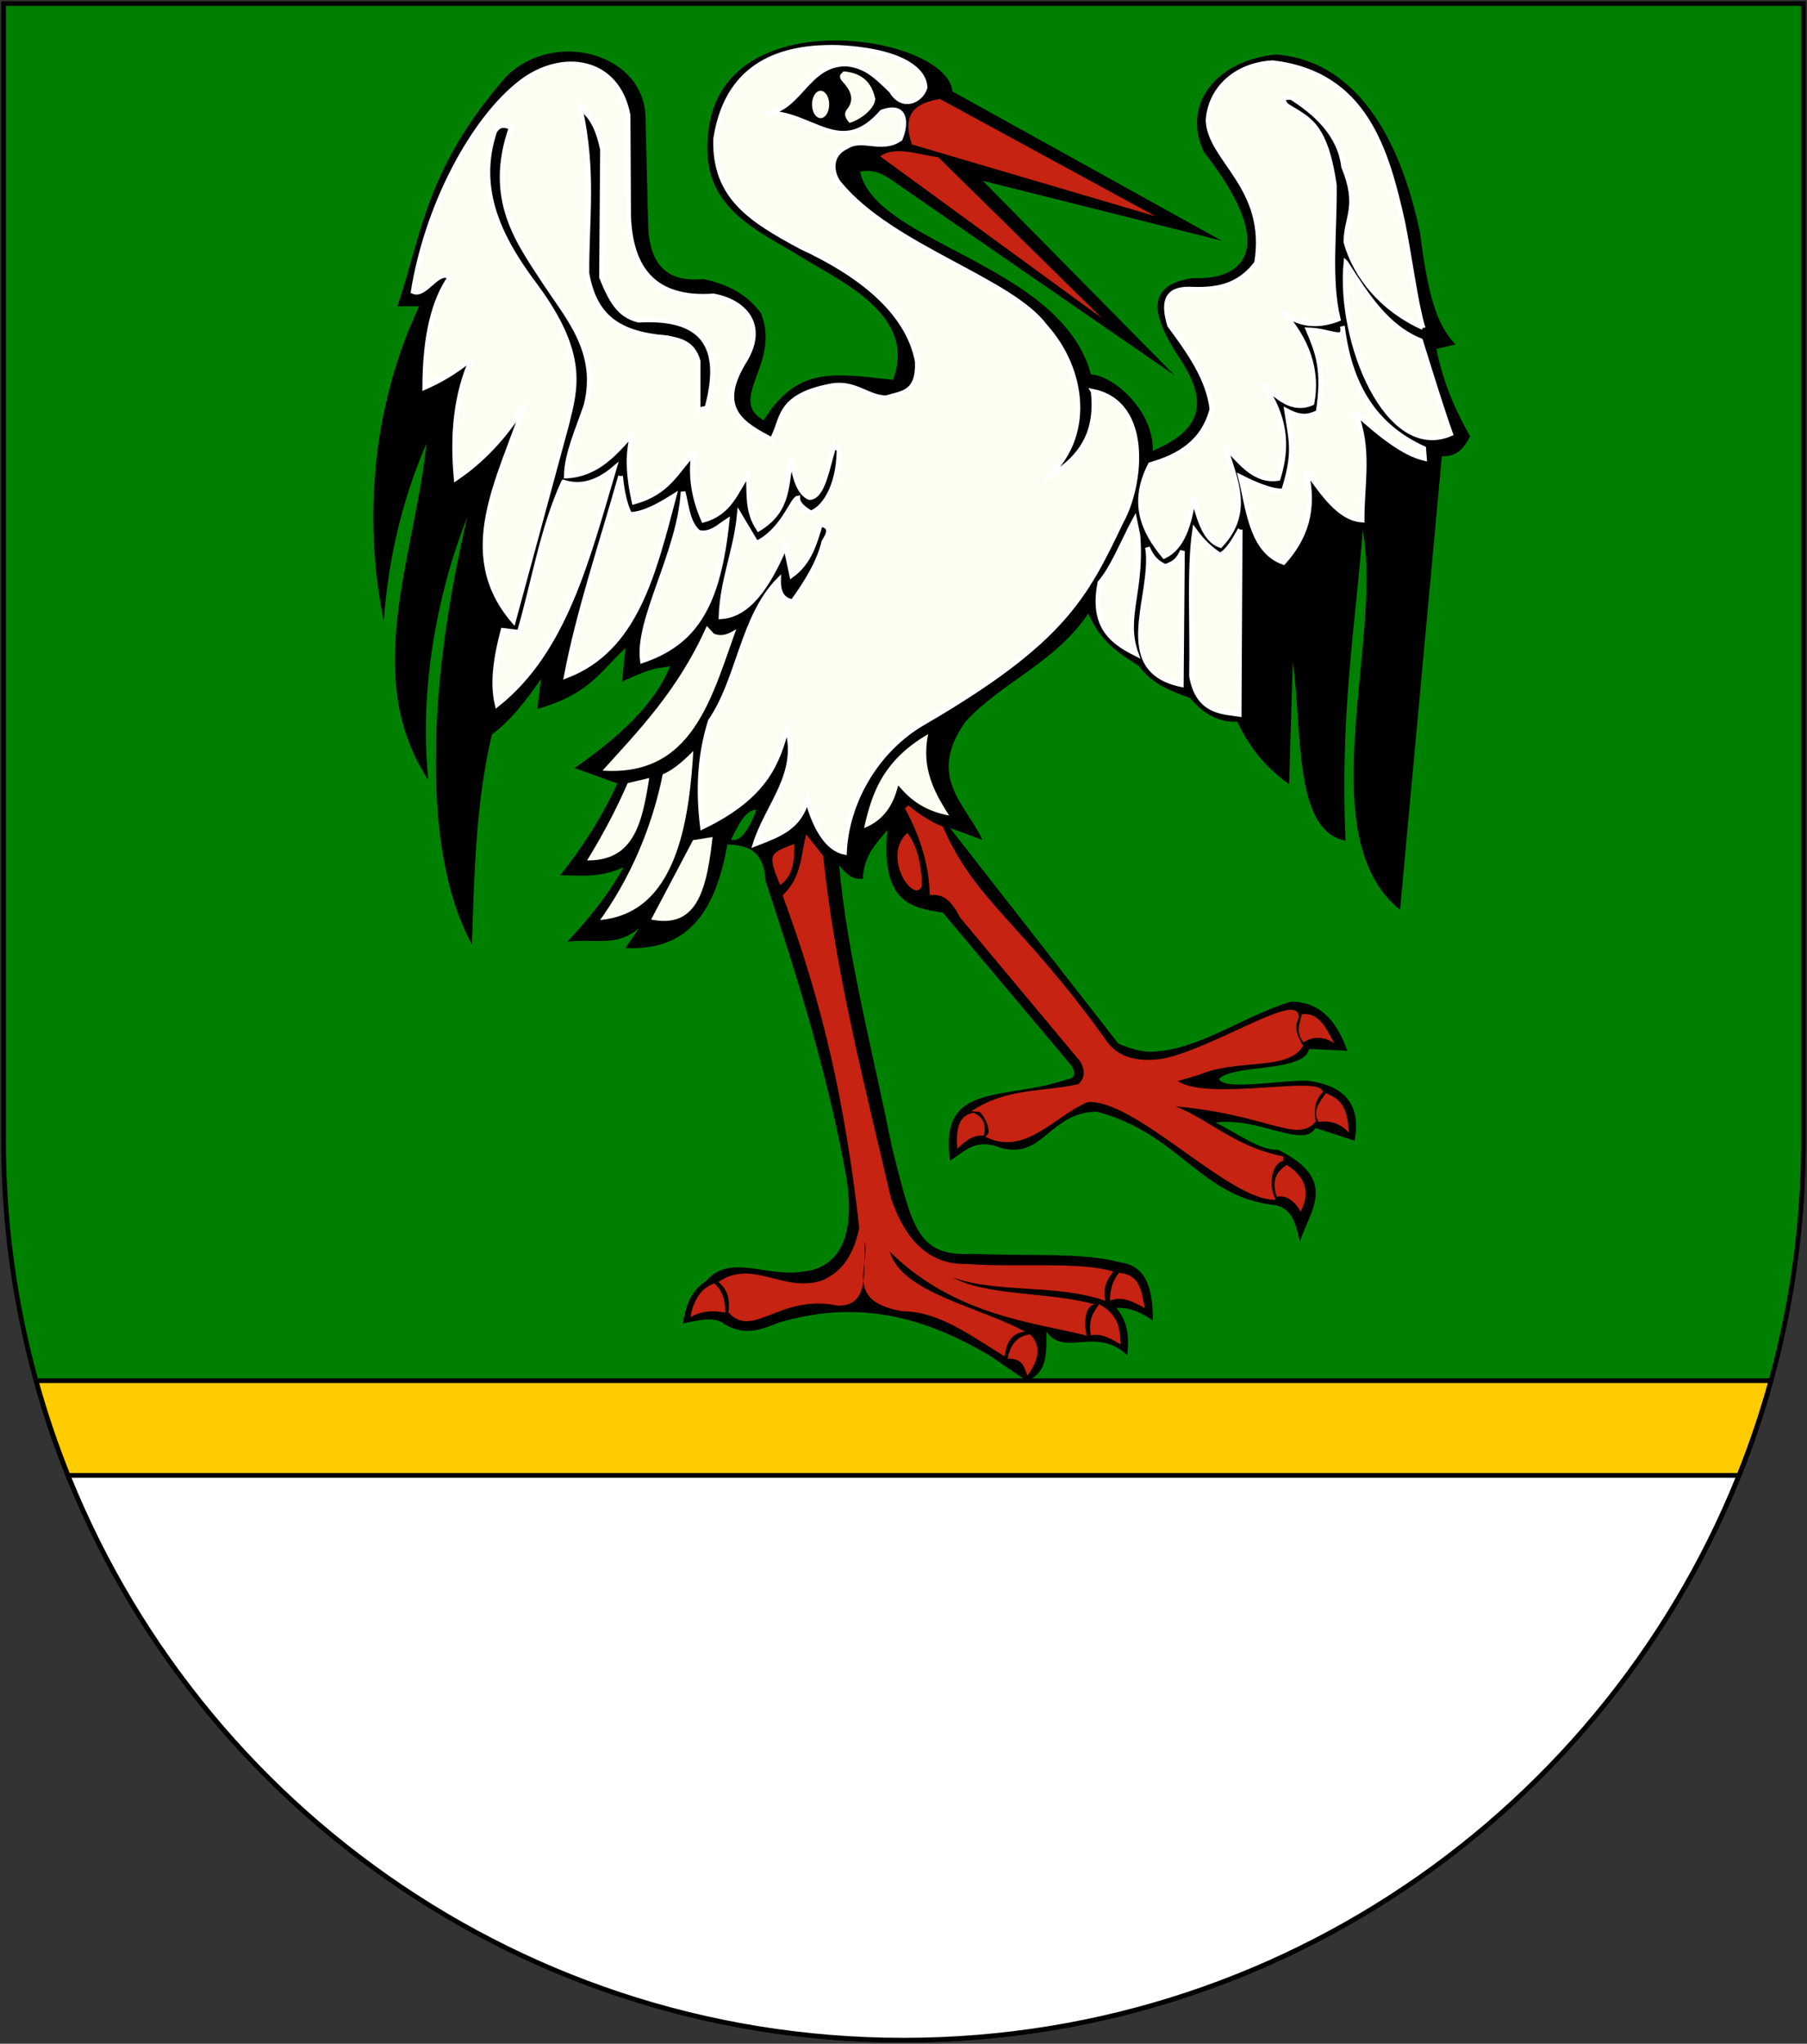
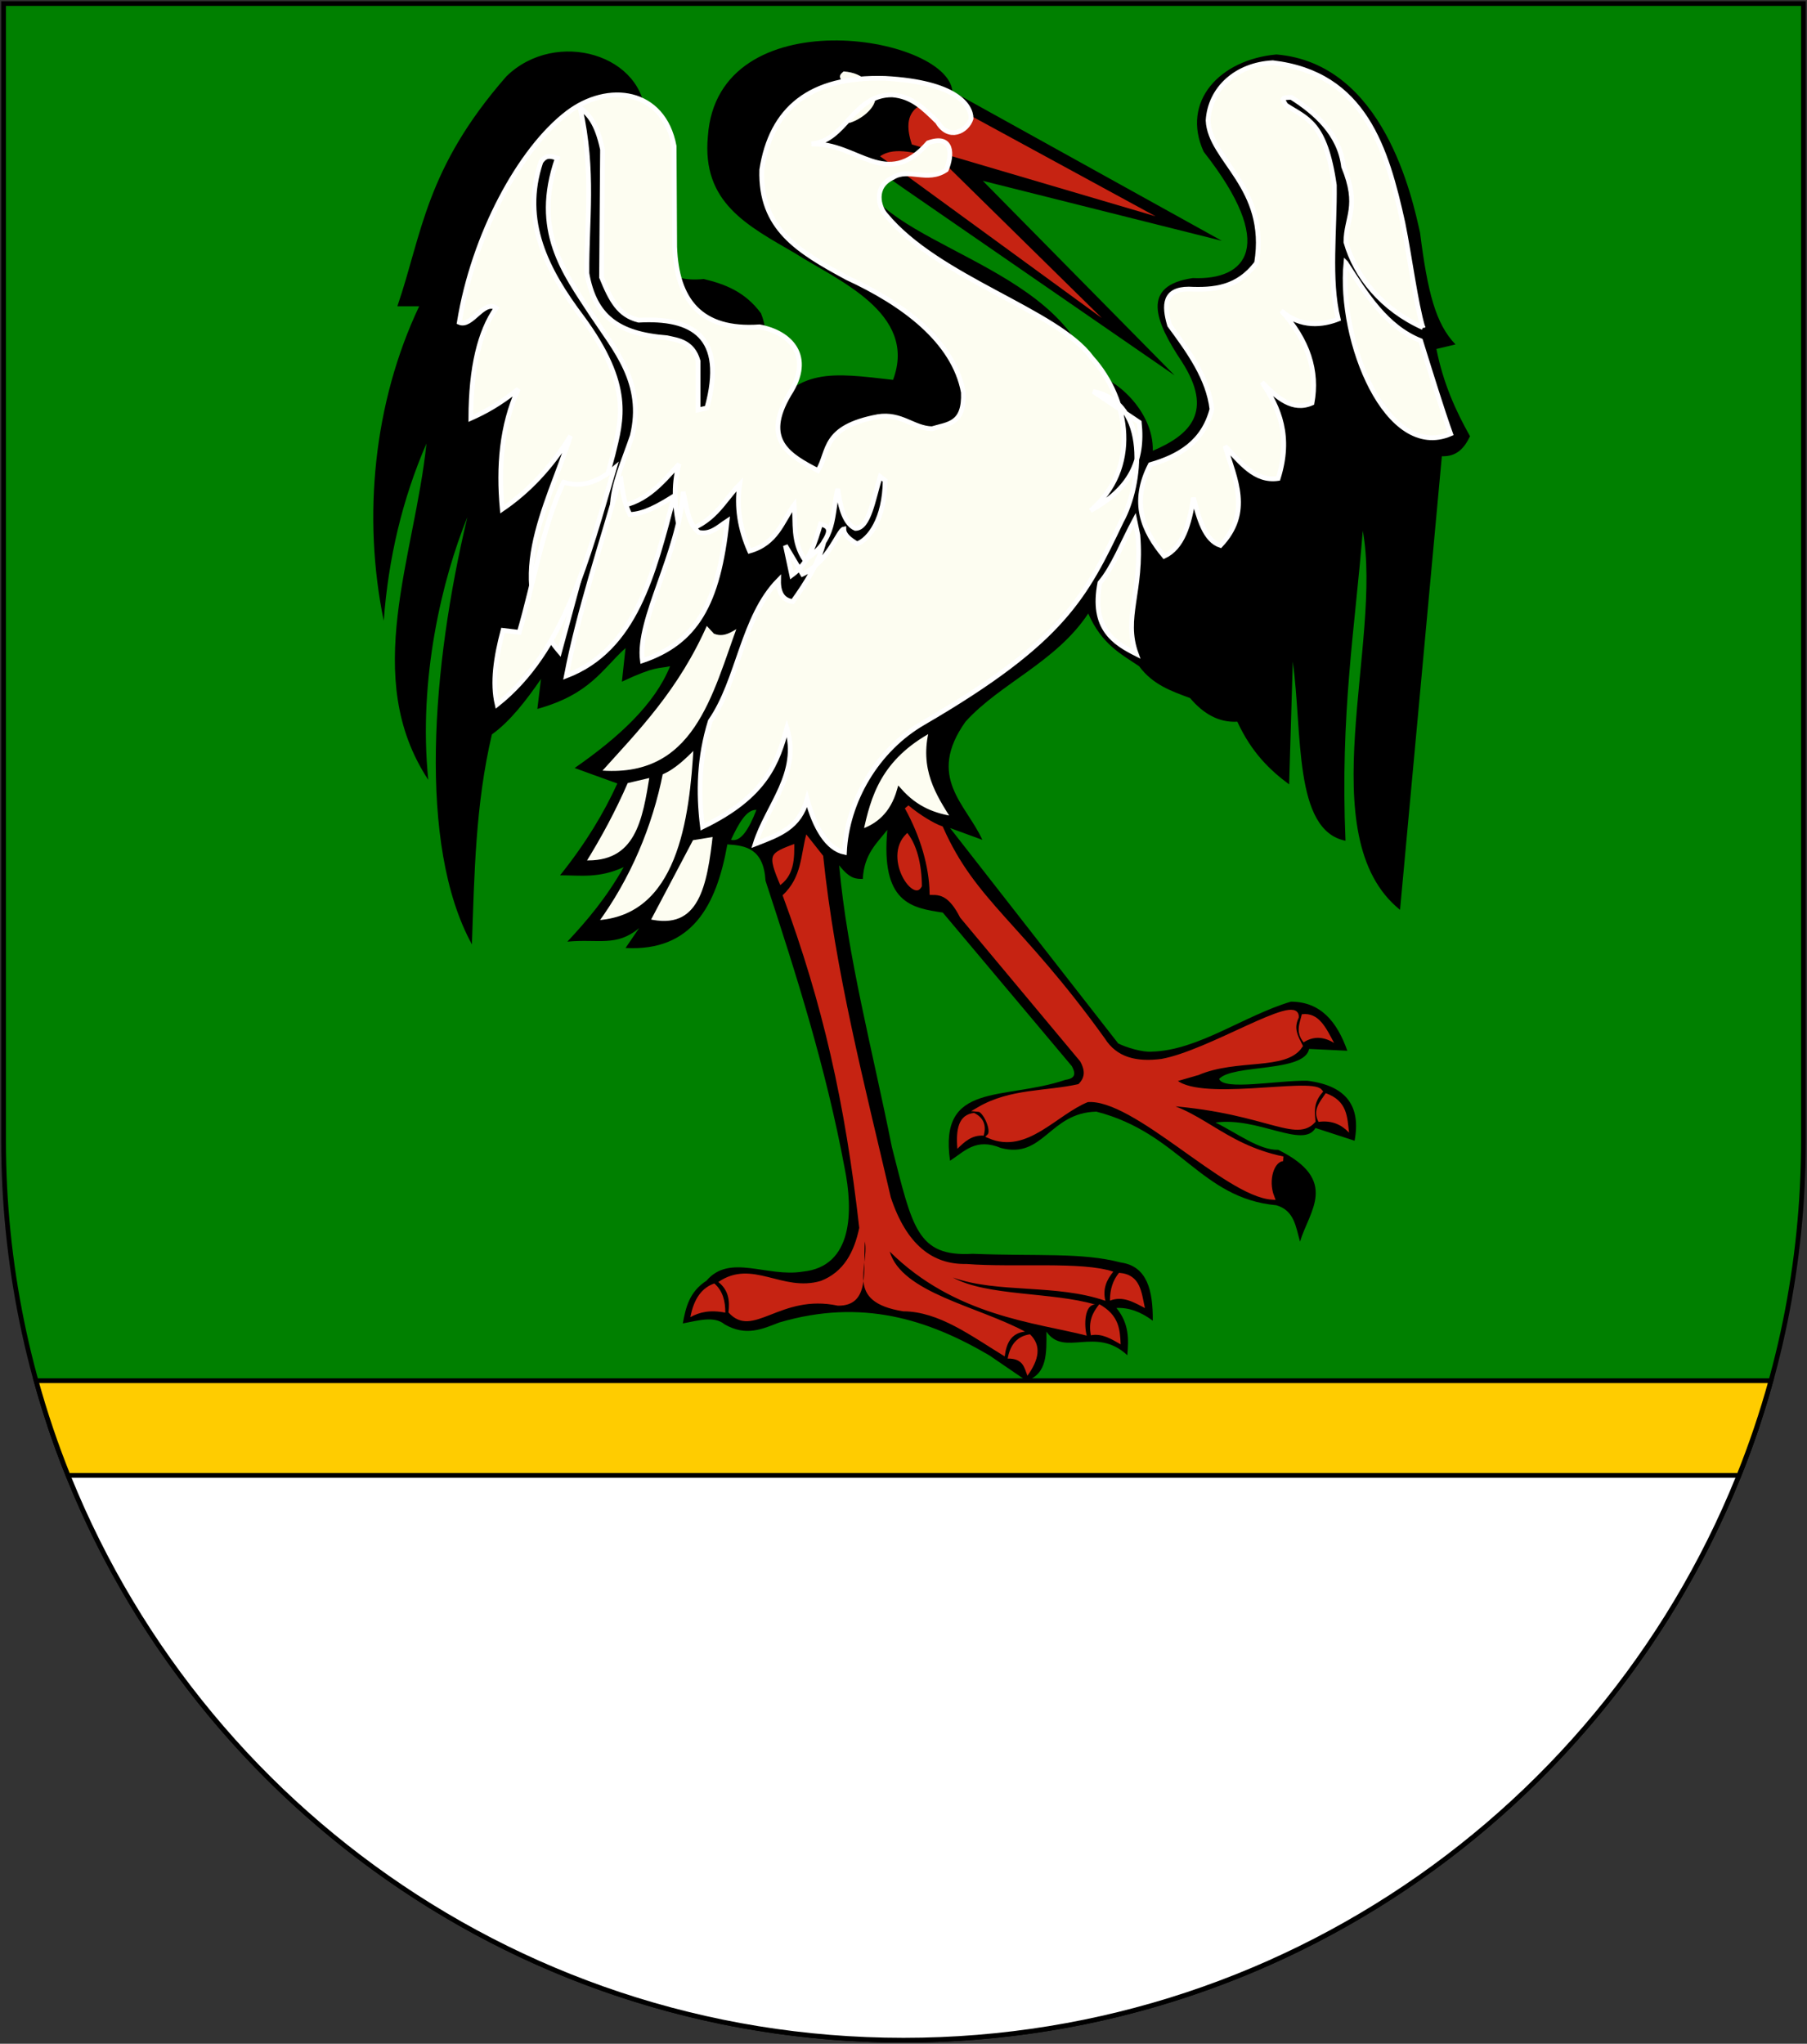
<svg xmlns="http://www.w3.org/2000/svg" xmlns:xlink="http://www.w3.org/1999/xlink" version="1.1" width="763" height="863" id="svg2">
  <rect width="100%" height="100%" fill="#333333" stroke="none" />
  <defs id="defs4">
    <filter color-interpolation-filters="sRGB" id="filter3588">
      <feGaussianBlur stdDeviation="1.17" id="feGaussianBlur3590" />
    </filter>
    <filter color-interpolation-filters="sRGB" id="filter3580">
      <feGaussianBlur stdDeviation="1.475" id="feGaussianBlur3582" />
    </filter>
    <linearGradient id="linearGradient3554">
      <stop id="stop3556" style="stop-color:#ffffff;stop-opacity:1" offset="0" />
      <stop id="stop3558" style="stop-color:#000000;stop-opacity:1" offset="1" />
    </linearGradient>
    <radialGradient cx="258.885" cy="442.062" r="7.793" fx="258.885" fy="442.062" id="radialGradient3572" xlink:href="#linearGradient3554" gradientUnits="userSpaceOnUse" gradientTransform="matrix(1.45,-0.12,0.116,1.4,-167.662,-145.507)" />
    <radialGradient cx="258.885" cy="442.062" r="7.793" fx="258.885" fy="442.062" id="radialGradient4098" xlink:href="#linearGradient3554" gradientUnits="userSpaceOnUse" gradientTransform="matrix(1.45,-0.12,0.116,1.4,-167.662,-145.507)" />
    <radialGradient cx="258.885" cy="442.062" r="7.793" fx="258.885" fy="442.062" id="radialGradient4416" xlink:href="#linearGradient3554" gradientUnits="userSpaceOnUse" gradientTransform="matrix(1.45,-0.12,0.116,1.4,-167.662,-145.507)" />
    <radialGradient cx="258.885" cy="442.062" r="7.793" fx="258.885" fy="442.062" id="radialGradient4548" xlink:href="#linearGradient3554" gradientUnits="userSpaceOnUse" gradientTransform="matrix(1.45,-0.12,0.116,1.4,-167.662,-145.507)" />
  </defs>
  <g transform="translate(-1.644,-192.036)" id="layer1">
    <path d="m 3.144,193.536 0,480 c 0,209.868 170.132,380 380,380 209.868,0 380,-170.132 380,-380 l 0,-480 -760,0 z" id="path2850" style="fill:#008000;fill-opacity:1;stroke:#000000;stroke-width:2;stroke-miterlimit:4;stroke-opacity:1;stroke-dasharray:none" />
    <path d="M 21.344,603 C 72.024,753.282 214.123,861.5 381.5,861.5 548.877,861.5 690.976,753.282 741.656,603 l -720.312,0 z" transform="translate(1.644,192.036)" id="path2850-1" style="fill:#ffffff;fill-opacity:1;stroke:#000000;stroke-width:2;stroke-miterlimit:4;stroke-opacity:1;stroke-dasharray:none" />
    <path d="m 15.219,583 c 3.776,13.655 8.284,27.008 13.5,40 l 705.562,0 c 5.216,-12.992 9.724,-26.345 13.5,-40 l -732.562,0 z" transform="translate(1.644,192.036)" id="rect2888" style="fill:#ffcc00;fill-opacity:1;stroke:#000000;stroke-width:2;stroke-miterlimit:4;stroke-opacity:1;stroke-dasharray:none" />
    <g transform="matrix(0.692,0,0,0.692,659.02,201.593)" id="g2370">
      <path d="m -217.507,162.046 c 0,-1.645 0,-3.29 0,0 z" id="path2255" style="fill:none;stroke:#000000;stroke-width:2.89;stroke-linecap:butt;stroke-linejoin:miter;stroke-miterlimit:4;stroke-opacity:1;stroke-dasharray:none" />
      <path d="m -488.399,480.365 c -6.09,-0.292 -10.9,8.384 -15.531,18.304 6.025,1.534 10.977,-6.592 15.531,-18.304 z m 283.996,-347.229 -164.407,-91.158 c -2.891,-34.631 -143.422,-57.423 -149.218,27.392 -3.777,40.43 23.952,54.382 53.214,71.367 24.893,16.069 75.132,36.205 59.775,77.24 -37.311,-4.237 -58.651,-7.902 -78.961,24.675 -22.62,-12.838 10.764,-34.792 -1.626,-65.284 -9.835,-13.325 -22.189,-17.834 -34.945,-20.935 -23.289,2.458 -32.7,-9.888 -33.835,-31.062 l -1.664,-66.562 c 0.242,-39.306 -54.61,-55.536 -84.866,-26.07 -49.54,56.625 -51.383,96.079 -66.561,140.334 l 13.312,0 c -27.932,58.979 -34.621,128.709 -21.632,191.919 2.849,-38.244 11.388,-74.355 26.07,-108.162 -7.17,69.458 -40.171,142.503 1.109,205.231 -6.282,-61.567 8.582,-122.857 23.851,-160.302 -21.642,90.768 -30.511,199.854 2.773,260.699 1.508,-42.71 2.128,-85.421 12.203,-128.131 10.861,-7.771 20.559,-20.197 29.953,-33.835 l -2.219,18.304 c 32.306,-9.071 39.265,-23.992 53.804,-37.163 l -2.219,20.523 c 20.977,-9.85 22.004,-7.729 29.398,-9.43 -9.357,23.222 -31.206,43.321 -58.241,62.124 l 26.07,9.43 c -8.209,17.986 -19.348,36.559 -34.945,56.023 12.277,-0.001 23.76,1.984 38.828,-4.992 -10.572,18.726 -22.354,32.614 -34.39,45.484 18.793,-1.843 30.005,3.381 43.82,-8.32 l -8.32,12.203 c 40.476,2.128 55.46,-25.669 62.124,-63.233 11.369,0.703 22.092,2.606 23.297,22.187 18.653,56.886 36.863,114.037 48.257,175.279 5.296,26.075 5.212,60.145 -25.515,63.233 -22.117,3.623 -44.498,-11.197 -58.796,5.547 -10.481,6.799 -12.637,16.372 -14.422,26.07 9.256,-1.692 19.081,-4.807 25.515,0.555 13.07,7.537 23.077,2.821 33.281,-1.109 50.478,-14.921 90.878,-1.848 128.131,19.968 l 22.742,15.531 c 12.89,-4.103 12.245,-17.229 12.203,-29.953 10.931,15.855 30.099,-3.621 49.366,14.422 0.826,-9.614 1.22,-19.229 -6.656,-28.843 7.396,-0.37 14.791,2.219 22.187,7.766 0.15,-18.454 -3.406,-33.203 -19.414,-35.499 -24.074,-6.304 -50.706,-3.749 -90.513,-5.328 -34.015,1.966 -36.694,-16.109 -49.266,-65.116 -11.459,-57.611 -27.328,-116.986 -32.171,-171.951 6.781,8.695 10.509,8.23 14.422,8.32 0.796,-15.229 8.568,-21.739 14.976,-29.953 -4.11,44.717 14.842,47.634 33.835,50.476 l 78.764,93.741 c 2.01,3.875 2.867,7.365 -3.883,8.32 -37.97,12.792 -77.458,0.867 -70.444,49.366 8.83,-5.637 15.662,-14.16 31.062,-7.766 26.014,6.86 29.534,-21.593 58.241,-22.187 50.908,13.16 63.48,52.868 109.826,57.132 11.03,3.247 11.85,13.301 14.422,22.187 5.525,-18.674 24.273,-37.348 -13.312,-56.023 -11.58,0.341 -25.37,-10.368 -38.273,-16.64 25.996,-3.61 53.508,16.216 61.015,3.328 l 23.851,7.766 c 3.915,-20.748 -4.662,-33.606 -28.843,-36.609 -18.029,-0.327 -51.136,6.2 -53.804,-1.109 8.55,-9.168 51.949,-3.761 54.913,-18.304 l 23.297,1.109 c -6.274,-17.769 -16.319,-29.88 -34.39,-29.953 -28.843,8.605 -56.577,29.724 -84.866,30.507 -5.684,0.507 -15.657,-2.559 -20.523,-4.992 l -102.616,-131.459 19.691,7.211 c -9.776,-21.682 -34.38,-38.125 -10.262,-72.108 21.21,-23.468 55.119,-36.208 74.882,-66.007 8.317,18.872 19.906,24.655 31.062,32.171 8.394,11.371 19.794,15.228 31.062,19.414 8.213,9.711 17.673,15.059 28.843,14.422 8.766,18.963 19.921,29.565 31.617,38.273 l 2.219,-74.882 c 6.037,43.084 0.279,102.93 32.171,109.272 -3.274,-77.754 5.718,-128.932 10.539,-189.146 12.38,67.316 -32.571,186.691 22.742,231.301 l 25.515,-276.785 c 9.255,0.337 13.805,-5.209 17.195,-12.203 -8.64,-15.351 -16.289,-32.024 -20.523,-53.249 l 11.648,-2.773 c -12.04,-12.536 -16.988,-31.513 -21.632,-68.226 -4.666,-20.769 -21.913,-103.261 -87.639,-108.717 -34.502,3.125 -58.357,28.63 -44.374,59.351 44.994,57.276 26.308,78.531 -6.656,77.1 -31.611,4.541 -23.365,25.99 -6.656,51.03 19.468,30.374 5.336,44.527 -17.75,54.359 0.689,-24.563 -24.153,-46.007 -37.718,-46.593 -18.201,-67.608 -131.23,-79.471 -140.889,-123.693 10.542,-2.439 17.865,4.14 25.973,9.736 l 165.946,114.513 -117.037,-118.701 145.881,36.609 z" id="path2257" style="fill:#000000;fill-opacity:1;fill-rule:evenodd;stroke:none" />
      <path d="M -244.895,118.16 -376.354,46.606 c -13.853,2.284 -23.858,7.865 -17.195,27.734 l 148.654,43.82 z" id="path2274" style="fill:#c62312;fill-opacity:1;fill-rule:evenodd;stroke:none" />
      <path d="m -377.463,82.106 c -12.267,-1.486 -25.93,-7.161 -35.499,-0.555 l 135.342,98.733 -99.842,-98.178 z" id="path2278" style="fill:#c62312;fill-opacity:1;fill-rule:evenodd;stroke:none" />
      <path d="m -415.871,46.606 c -1.794,-8.244 -6.37,-15.878 -19.363,-16.842 -1.38,1.353 -3.371,2.4 -1.321,5.469 5.345,5.61 8.589,11.396 3.271,17.895 -2.055,2.689 -0.717,5.379 1.681,8.068 7.041,-2.076 15.255,-8.619 15.733,-14.59 z" id="path2280" style="fill:#fdfdf1;fill-opacity:1;fill-rule:evenodd;stroke:none" />
      <path d="m -318.688,50.943 a 5.211,8.236 0 1 1 -10.421,0 5.211,8.236 0 1 1 10.421,0 z" transform="matrix(-1,0,0,1,-773.151,-1.009)" id="path2282" style="fill:#fdfdf1;fill-opacity:1;fill-rule:evenodd;stroke:none" />
-       <path d="m -282.926,225.027 c 35.076,7.235 29.418,57.143 17.261,79.163 -21.916,45.822 -35.099,73.076 -120.624,122.895 -28.69,16.486 -46.934,48.103 -48.416,79.18 -10.269,-2.108 -17.994,-14.576 -22.758,-32.409 -4.674,17.462 -16.901,21.575 -31.704,27.35 7.359,-23.581 27.851,-43.033 19.344,-70.83 -5.701,20.752 -12.35,41.536 -51.486,60.414 -2.66,-21.173 -2.079,-42.616 4.762,-64.581 17.432,-25.112 19.488,-63.418 41.665,-86.008 -0.182,8.734 3.269,12.279 8.631,13.095 8.544,-11.888 16.009,-23.931 19.047,-36.606 5.384,-8.13 1.869,-9.586 -2.083,-10.714 -3.539,11.342 -6.351,22.974 -17.559,31.249 l -3.869,-18.154 c -10.374,24.684 -22.587,42.477 -39.284,43.451 0.674,-22.293 8.971,-39.717 11.163,-62.309 l 10.421,17.481 c 16.136,-7.62 21.876,-26.973 25.213,-27.566 0.033,3.557 3.59,6.409 8.068,9.077 7.461,-2.687 16.926,-15.314 17.145,-38.659 l -3.026,-2.353 c -4.166,13.34 -6.786,31.623 -15.128,31.6 -6.051,-2.645 -9.179,-11.72 -10.757,-24.204 -3.781,15.075 -0.678,31.599 -20.17,43.366 -7.509,-11.206 -5.491,-22.411 -6.387,-33.617 -7.464,10.439 -10.707,23.564 -27.23,28.238 -5.971,-13.559 -8.147,-27.118 -6.051,-40.676 -10.456,10.621 -15.248,23.855 -36.306,29.583 -3.159,-14.374 -4.638,-28.538 -0.672,-42.021 -11.092,12.304 -21.754,25.228 -40.676,26.221 0.025,-13.119 7.099,-28.588 12.102,-43.366 7.829,-32.205 -10.374,-52.395 -24.877,-74.293 -16.285,-25.011 -36.321,-50.892 -20.842,-95.136 -3.362,-0.984 -6.723,-2.707 -10.085,2.353 -12.001,35.896 3.468,66.008 25.213,94.8 30.518,41.502 24.058,62.26 18.825,83.706 l -32.608,120.349 c -35.408,-41.374 -7.953,-87.009 6.723,-131.778 -12.026,19.577 -26.075,34.094 -41.685,44.711 -2.389,-26.039 -0.386,-50.824 9.749,-73.285 -11.236,9.137 -20.341,14.013 -28.911,17.817 0.064,-31.204 5.541,-53.059 15.464,-67.234 -7.731,-5.296 -14.947,12.045 -22.523,8.74 8.707,-53.628 36.962,-105.59 65.889,-127.744 24.905,-19.081 58.74,-14.352 65.217,20.17 l 0.336,61.519 c 1.173,32.332 15.681,51.329 51.77,48.745 19.048,3.484 32.972,18.162 18.153,41.013 -16.844,28.365 0.173,37.628 17.481,46.728 7.155,-11.866 2.343,-26.532 36.642,-32.945 14.28,-2.252 21.507,7.08 32.945,7.396 9.752,-2.946 19.933,-2.58 19.162,-22.187 -5.823,-31.397 -36.883,-54.208 -70.932,-69.923 -30.295,-16.386 -53.137,-30.211 -52.106,-65.889 5.733,-37.108 29.242,-57.231 75.302,-55.804 43.303,2.357 52.494,16.455 52.442,24.54 -2.417,7.929 -13.758,13.567 -20.506,2.017 -8.846,-8.565 -15.481,-15.458 -27.566,-16.472 -24.131,-0.239 -28.273,28.304 -49.417,29.919 28.326,-0.91 45.649,28.732 71.268,-0.672 15.19,-5.4 14.887,7.455 11.094,16.472 -11.576,7.897 -22.972,-1.456 -32.608,4.706 -12.127,5.619 -8.556,18.111 -4.384,22.727 31.999,38.882 104.545,58.347 125.576,87.067 23.511,26.115 29.46,67.922 -0.595,93.449 24.168,-13.262 32.358,-30.198 29.761,-53.867 z M -596.009,51.82 c 5.11,4.157 10.137,8.982 13.69,25.594 l -0.595,77.973 c 5.72,14.047 10.566,23.224 22.618,26.189 32.671,-1.841 53.745,9.67 41.665,53.569 l -5.357,1.19 0,-29.761 c -3.346,-12.099 -12.667,-12.806 -19.047,-14.285 -30.029,-2.303 -44.173,-13.173 -48.808,-39.284 -0.26,-32.523 4.556,-61.611 -4.166,-101.186 z" id="path2291" style="fill:#fdfdf1;fill-opacity:1;fill-rule:evenodd;stroke:#ffffff;stroke-width:2.89;stroke-linecap:butt;stroke-linejoin:miter;stroke-miterlimit:4;stroke-opacity:1;stroke-dasharray:none" />
+       <path d="m -282.926,225.027 c 35.076,7.235 29.418,57.143 17.261,79.163 -21.916,45.822 -35.099,73.076 -120.624,122.895 -28.69,16.486 -46.934,48.103 -48.416,79.18 -10.269,-2.108 -17.994,-14.576 -22.758,-32.409 -4.674,17.462 -16.901,21.575 -31.704,27.35 7.359,-23.581 27.851,-43.033 19.344,-70.83 -5.701,20.752 -12.35,41.536 -51.486,60.414 -2.66,-21.173 -2.079,-42.616 4.762,-64.581 17.432,-25.112 19.488,-63.418 41.665,-86.008 -0.182,8.734 3.269,12.279 8.631,13.095 8.544,-11.888 16.009,-23.931 19.047,-36.606 5.384,-8.13 1.869,-9.586 -2.083,-10.714 -3.539,11.342 -6.351,22.974 -17.559,31.249 l -3.869,-18.154 l 10.421,17.481 c 16.136,-7.62 21.876,-26.973 25.213,-27.566 0.033,3.557 3.59,6.409 8.068,9.077 7.461,-2.687 16.926,-15.314 17.145,-38.659 l -3.026,-2.353 c -4.166,13.34 -6.786,31.623 -15.128,31.6 -6.051,-2.645 -9.179,-11.72 -10.757,-24.204 -3.781,15.075 -0.678,31.599 -20.17,43.366 -7.509,-11.206 -5.491,-22.411 -6.387,-33.617 -7.464,10.439 -10.707,23.564 -27.23,28.238 -5.971,-13.559 -8.147,-27.118 -6.051,-40.676 -10.456,10.621 -15.248,23.855 -36.306,29.583 -3.159,-14.374 -4.638,-28.538 -0.672,-42.021 -11.092,12.304 -21.754,25.228 -40.676,26.221 0.025,-13.119 7.099,-28.588 12.102,-43.366 7.829,-32.205 -10.374,-52.395 -24.877,-74.293 -16.285,-25.011 -36.321,-50.892 -20.842,-95.136 -3.362,-0.984 -6.723,-2.707 -10.085,2.353 -12.001,35.896 3.468,66.008 25.213,94.8 30.518,41.502 24.058,62.26 18.825,83.706 l -32.608,120.349 c -35.408,-41.374 -7.953,-87.009 6.723,-131.778 -12.026,19.577 -26.075,34.094 -41.685,44.711 -2.389,-26.039 -0.386,-50.824 9.749,-73.285 -11.236,9.137 -20.341,14.013 -28.911,17.817 0.064,-31.204 5.541,-53.059 15.464,-67.234 -7.731,-5.296 -14.947,12.045 -22.523,8.74 8.707,-53.628 36.962,-105.59 65.889,-127.744 24.905,-19.081 58.74,-14.352 65.217,20.17 l 0.336,61.519 c 1.173,32.332 15.681,51.329 51.77,48.745 19.048,3.484 32.972,18.162 18.153,41.013 -16.844,28.365 0.173,37.628 17.481,46.728 7.155,-11.866 2.343,-26.532 36.642,-32.945 14.28,-2.252 21.507,7.08 32.945,7.396 9.752,-2.946 19.933,-2.58 19.162,-22.187 -5.823,-31.397 -36.883,-54.208 -70.932,-69.923 -30.295,-16.386 -53.137,-30.211 -52.106,-65.889 5.733,-37.108 29.242,-57.231 75.302,-55.804 43.303,2.357 52.494,16.455 52.442,24.54 -2.417,7.929 -13.758,13.567 -20.506,2.017 -8.846,-8.565 -15.481,-15.458 -27.566,-16.472 -24.131,-0.239 -28.273,28.304 -49.417,29.919 28.326,-0.91 45.649,28.732 71.268,-0.672 15.19,-5.4 14.887,7.455 11.094,16.472 -11.576,7.897 -22.972,-1.456 -32.608,4.706 -12.127,5.619 -8.556,18.111 -4.384,22.727 31.999,38.882 104.545,58.347 125.576,87.067 23.511,26.115 29.46,67.922 -0.595,93.449 24.168,-13.262 32.358,-30.198 29.761,-53.867 z M -596.009,51.82 c 5.11,4.157 10.137,8.982 13.69,25.594 l -0.595,77.973 c 5.72,14.047 10.566,23.224 22.618,26.189 32.671,-1.841 53.745,9.67 41.665,53.569 l -5.357,1.19 0,-29.761 c -3.346,-12.099 -12.667,-12.806 -19.047,-14.285 -30.029,-2.303 -44.173,-13.173 -48.808,-39.284 -0.26,-32.523 4.556,-61.611 -4.166,-101.186 z" id="path2291" style="fill:#fdfdf1;fill-opacity:1;fill-rule:evenodd;stroke:#ffffff;stroke-width:2.89;stroke-linecap:butt;stroke-linejoin:miter;stroke-miterlimit:4;stroke-opacity:1;stroke-dasharray:none" />
      <path d="m -606.128,280.382 c -13.069,28.519 -18.019,61.098 -26.997,91.663 l -9.906,-1.19 c -4.364,16.439 -6.705,32.011 -3.571,45.236 41.224,-32.688 55.093,-88.913 71.426,-144.042 -9.814,8.308 -20.061,11.856 -30.951,8.333 z" id="path2306" style="fill:#fdfdf1;fill-opacity:1;fill-rule:evenodd;stroke:#ffffff;stroke-width:2.89;stroke-linecap:butt;stroke-linejoin:miter;stroke-miterlimit:4;stroke-opacity:1;stroke-dasharray:none" />
      <path d="m -571.305,276.716 c -11.471,40.747 -25.486,82.131 -33.103,121.914 42.301,-16.234 53.119,-61.834 65.802,-109.804 -9.016,5.626 -18.032,10.958 -27.047,11.303 -3.044,-6.065 -4.758,-14.124 -5.652,-23.414 z" id="path2308" style="fill:#fdfdf1;fill-opacity:1;fill-rule:evenodd;stroke:#ffffff;stroke-width:2.89;stroke-linecap:butt;stroke-linejoin:miter;stroke-miterlimit:4;stroke-opacity:1;stroke-dasharray:none" />
      <path d="m -506.311,304.167 c -5.329,50.994 -19.214,74.184 -51.672,85.179 -3.398,-25.042 22.648,-65.829 24.825,-103.043 2.404,9.707 2.932,19.173 9.488,24.727 7.341,1.601 12.042,-3.401 17.359,-6.863 z" id="path2310" style="fill:#fdfdf1;fill-opacity:1;fill-rule:evenodd;stroke:#ffffff;stroke-width:2.89;stroke-linecap:butt;stroke-linejoin:miter;stroke-miterlimit:4;stroke-opacity:1;stroke-dasharray:none" />
      <path d="m -497.983,366.956 c -16.146,43.272 -26.877,96.557 -87.384,90.672 23.823,-26.513 48.446,-51.107 66.243,-92.082 l 5.638,6.107 c 6.118,2.233 10.534,-2.337 15.504,-4.698 z" id="path2312" style="fill:#fdfdf1;fill-opacity:1;fill-rule:evenodd;stroke:#000000;stroke-width:2.89;stroke-linecap:butt;stroke-linejoin:miter;stroke-miterlimit:4;stroke-opacity:1;stroke-dasharray:none" />
      <path d="m -552.011,459.038 -15.973,3.758 c -7.458,17.256 -16.347,33.796 -26.309,49.799 33.775,1.828 37.812,-26.082 42.282,-53.558 z" id="path2314" style="fill:#fdfdf1;fill-opacity:1;fill-rule:evenodd;stroke:#000000;stroke-width:2.89;stroke-linecap:butt;stroke-linejoin:miter;stroke-miterlimit:4;stroke-opacity:1;stroke-dasharray:none" />
      <path d="m -525.232,440.715 c -6.811,6.817 -13.582,13.752 -21.611,16.913 -6.346,32.18 -19.726,64.209 -39.933,91.612 51.796,-2.287 59.024,-63.231 61.545,-108.525 z" id="path2316" style="fill:#fdfdf1;fill-opacity:1;fill-rule:evenodd;stroke:#000000;stroke-width:2.89;stroke-linecap:butt;stroke-linejoin:miter;stroke-miterlimit:4;stroke-opacity:1;stroke-dasharray:none" />
      <path d="m -381.471,431.319 c -32.343,17.412 -38.565,40.716 -43.222,62.484 10.531,-3.595 19.2,-10.542 23.49,-25.369 10.376,11.735 21.737,15.589 33.356,17.383 -9.725,-15.375 -19.765,-30.58 -13.624,-54.497 z" id="path2318" style="fill:#fdfdf1;fill-opacity:1;fill-rule:evenodd;stroke:#000000;stroke-width:2.89;stroke-linecap:butt;stroke-linejoin:miter;stroke-miterlimit:4;stroke-opacity:1;stroke-dasharray:none" />
      <path d="m -513.487,495.213 -14.564,2.349 -26.779,50.739 c 33.022,7.958 37.78,-21.767 41.343,-53.088 z" id="path2320" style="fill:#fdfdf1;fill-opacity:1;fill-rule:evenodd;stroke:#000000;stroke-width:2.89;stroke-linecap:butt;stroke-linejoin:miter;stroke-miterlimit:4;stroke-opacity:1;stroke-dasharray:none" />
      <path d="m -81.736,186.081 c -4.503,-15.267 -7.885,-42.424 -12.215,-63.894 -9.923,-44.763 -23.213,-91.149 -79.397,-97.72 -22.444,1.128 -38.304,15.956 -39.464,35.235 1.021,24.192 37.14,40.534 29.598,86.914 -11.462,15.372 -26.173,16.667 -41.343,15.973 -14.969,-0.009 -15.431,9.654 -11.745,22.081 11.983,16.227 23.667,32.529 25.839,51.209 -5.236,20.026 -19.899,28.739 -37.584,33.826 -11.886,23.047 -4.537,40.324 8.456,55.907 11.161,-5.203 15.388,-19.321 17.853,-35.705 3.416,13.013 6.906,25.909 16.443,29.128 19.142,-20.202 8.881,-40.403 2.819,-60.605 9.481,9.889 18.138,21.837 32.417,19.732 8.064,-25.63 0.665,-43.013 -9.866,-58.726 9.284,9.6 18.788,17.876 30.537,12.685 3.584,-19.408 -2.333,-38.222 -18.792,-56.377 11.927,10.778 25.603,8.756 34.766,5.168 -5.911,-24.172 -1.995,-54.24 -2.349,-81.746 -5.618,-38.815 -16.698,-40.384 -29.598,-48.86 -2.291,-3.868 -3.126,-4.561 3.289,-4.698 14.502,9.152 29.588,22.373 31.947,42.282 10.024,24.379 1.489,30.643 1.409,46.041 5.924,21.145 22.268,41.024 46.981,52.148 z" id="path2322" style="fill:#fdfdf1;fill-opacity:1;fill-rule:evenodd;stroke:#ffffff;stroke-width:2.89;stroke-linecap:butt;stroke-linejoin:miter;stroke-miterlimit:4;stroke-opacity:1;stroke-dasharray:none" />
      <path d="m -128.716,146.617 c 12.414,19.387 24.619,39.042 45.571,47.45 6.491,20.866 13.048,42.061 18.322,56.846 -38.867,16.7 -68.446,-56.445 -63.894,-104.297 z" id="path2329" style="fill:#fdfdf1;fill-opacity:1;fill-rule:evenodd;stroke:#ffffff;stroke-width:2.89;stroke-linecap:butt;stroke-linejoin:miter;stroke-miterlimit:4;stroke-opacity:1;stroke-dasharray:none" />
-       <path d="m -130.831,185.379 c 5.098,40.964 23.362,62.463 49.565,74.461 l 0.47,6.107 c -13.314,-3.157 -27.734,-15.159 -42.282,-28.188 9.182,21.924 4.119,43.849 4.228,65.773 -13.949,-0.948 -23.986,-16.243 -34.296,-30.537 6.168,25.218 -1.083,42.384 -13.624,56.377 -19.979,-7.061 -21.5,-33.418 -26.309,-52.148 8.495,4.227 19.02,9.055 26.309,8.457 7.446,-23.629 4.609,-30.234 1.879,-48.86 8.513,4.553 13.234,3.84 19.262,0.94 4.061,-26.529 -0.539,-36.981 -6.107,-50.269 14.467,0.507 22.558,7.443 20.905,-2.111 z" id="path2331" style="fill:#fdfdf1;fill-opacity:1;fill-rule:evenodd;stroke:#ffffff;stroke-width:2.89;stroke-linecap:butt;stroke-linejoin:miter;stroke-miterlimit:4;stroke-opacity:1;stroke-dasharray:none" />
-       <path d="m -193.242,309.322 c -3.469,5.974 -7.057,12.958 -12.182,15.618 -5.661,-3.491 -10.763,-8.277 -15.618,-14.993 -3.408,23.075 -1.249,59.14 -1.874,88.71 3.784,22.314 19.164,21.89 29.049,23.427 l 0.625,-112.762 z" id="path2333" style="fill:#fdfdf1;fill-opacity:1;fill-rule:evenodd;stroke:#ffffff;stroke-width:2.89;stroke-linecap:butt;stroke-linejoin:miter;stroke-miterlimit:4;stroke-opacity:1;stroke-dasharray:none" />
-       <path d="m -228.469,322.452 c -2.708,5.518 -4.348,7.163 -10.377,9.359 -4.884,-1.787 -8.548,-5.606 -10.933,-11.557 4.727,28.813 -22.758,74.624 20.616,83.712 l 0.694,-81.514 z" id="path2335" style="fill:#fdfdf1;fill-opacity:1;fill-rule:evenodd;stroke:#ffffff;stroke-width:2.89;stroke-linecap:butt;stroke-linejoin:miter;stroke-miterlimit:4;stroke-opacity:1;stroke-dasharray:none" />
      <path d="m -255.644,312.758 c 2.838,34.246 -9.105,50.301 -1.006,72.468 -13.273,-6.716 -27.648,-15.514 -22.178,-43.418 7.932,-9.172 14.122,-25.179 21.24,-38.42 l 1.944,9.371 z" id="path2337" style="fill:#fdfdf1;fill-opacity:1;fill-rule:evenodd;stroke:#ffffff;stroke-width:2.89;stroke-linecap:butt;stroke-linejoin:miter;stroke-miterlimit:4;stroke-opacity:1;stroke-dasharray:none" />
      <path d="m -396.171,492.45 c 7.054,7.739 10.171,21.366 10.18,34.846 -6.798,15.009 -29.643,-19.78 -10.18,-34.846 z" id="path2339" style="fill:#c62312;fill-opacity:1;fill-rule:evenodd;stroke:#000000;stroke-width:2.89;stroke-linecap:butt;stroke-linejoin:miter;stroke-miterlimit:4;stroke-opacity:1;stroke-dasharray:none" />
      <path d="m -463.905,499.106 c 0.222,10.943 0.307,22.407 -10.571,29.364 -9.56,-21.908 -7.669,-22.624 10.571,-29.364 z" id="path2341" style="fill:#c62312;fill-opacity:1;fill-rule:evenodd;stroke:#000000;stroke-width:2.89;stroke-linecap:butt;stroke-linejoin:miter;stroke-miterlimit:4;stroke-opacity:1;stroke-dasharray:none" />
      <path d="m -219.201,640.838 c 24.014,-10.18 53.536,-2.721 62.644,-16.444 -2.605,-5.265 -5.796,-10.336 -2.349,-17.619 0.783,-13.276 -53.248,21.925 -82.221,27.015 -15.194,1.937 -28.111,-0.68 -36.02,-13.312 -50.898,-70.736 -78.532,-83.324 -98.665,-128.812 -4.914,-1.735 -13.752,-7.014 -20.751,-12.92 9.69,17.515 14.927,35.985 15.27,52.073 5.761,-0.016 11.613,1.15 18.402,14.486 l 73.215,87.702 c 4.046,7.064 2.725,12.115 -1.566,16.053 -20.499,4.638 -41.944,2.645 -61.47,14.095 3.813,0.323 9.697,13.015 6.46,16.248 22.602,9.722 39.903,-14.129 59.708,-22.121 28.907,-2.502 84.674,57.601 112.76,59.512 -4.156,-10.707 -0.001,-23.065 6.656,-23.492 -37.989,-7.799 -51.706,-31.034 -81.437,-34.454 67.734,2.61 88.283,23.9 99.839,11.354 -0.503,-5.68 -1.277,-11.315 4.307,-18.01 -5.742,-7.362 -76.257,8.522 -89.66,-7.047 l 14.878,-4.307 z" id="path2343" style="fill:#c62312;fill-opacity:1;fill-rule:evenodd;stroke:#c62312;stroke-width:2.89;stroke-linecap:butt;stroke-linejoin:miter;stroke-miterlimit:4;stroke-opacity:1;stroke-dasharray:none" />
      <path d="m -155.624,605.093 c -1.214,5.491 -4.132,10.738 1.095,17.149 6.203,-4 12.405,-3.413 18.608,0.365 -4.846,-8.995 -9.21,-18.872 -19.703,-17.514 z" id="path2350" style="fill:#c62312;fill-opacity:1;fill-rule:evenodd;stroke:none" />
      <path d="m -141.029,653.255 c -3.576,5.309 -8.275,10.337 -4.378,17.514 8.394,-1.098 14.092,1.849 18.608,6.568 -1.131,-9.417 -0.901,-19.356 -14.23,-24.081 z" id="path2352" style="fill:#c62312;fill-opacity:1;fill-rule:evenodd;stroke:none" />
-       <path d="m -164.746,697.039 c -6.363,3.869 -9.542,9.648 -6.203,19.338 5.845,-0.882 10.695,2.22 14.595,9.122 6.349,-12.027 2.765,-21.295 -8.392,-28.46 z" id="path2354" style="fill:#c62312;fill-opacity:1;fill-rule:evenodd;stroke:none" />
      <path d="m -355.571,665.296 c 6.082,3.071 7.533,7.878 5.838,13.865 -7.236,-0.465 -11.673,3.735 -16.054,8.027 -0.986,-11.689 0.568,-20.837 10.216,-21.892 z" id="path2356" style="fill:#c62312;fill-opacity:1;fill-rule:evenodd;stroke:none" />
      <path d="m -456.624,497.404 c -0.229,0 -0.459,0 0,0 z" id="path2358" style="fill:none;stroke:#000000;stroke-width:2.89;stroke-linecap:butt;stroke-linejoin:miter;stroke-miterlimit:4;stroke-opacity:1;stroke-dasharray:none" />
      <path d="m -458,495.34 10.32,13.072 c 7.316,70.777 25.228,139.434 41.28,208.464 9.605,28.892 25.488,41.041 46.096,40.592 28.896,2.293 70.917,-1.72 89.651,4.707 -3.933,4.874 -6.638,10.306 -4.823,17.793 -30.012,-10.481 -65.637,-4.388 -93.084,-14.244 20.707,11.518 60.911,8.789 86.803,16.512 -6.447,0.042 -6.833,12.373 -5.109,18.964 -31.065,-7.966 -80.43,-11.902 -120.222,-51.3 7.447,25.224 53.732,33.322 82.56,48.848 -8.307,0.866 -11.383,6.964 -12.384,15.136 -20.197,-12.271 -39.981,-27.439 -61.92,-27.52 -36.075,-5.735 -20.647,-26.922 -23.392,-42.656 -1.295,16.899 3.688,39.504 -16.512,39.216 -35.328,-7.54 -51.709,20.797 -66.736,4.128 0.815,-6.912 0.264,-13.482 -6.192,-18.576 20.869,-14.257 38.987,6.368 62.608,-0.688 14.098,-5.528 20.249,-17.679 23.392,-32.336 -8.716,-76.597 -22.198,-136.431 -46.784,-202.96 11.816,-10.984 11.011,-24.492 14.448,-37.152 z" id="path2360" style="fill:#c62312;fill-opacity:1;fill-rule:evenodd;stroke:none" />
      <path d="m -267.151,762.866 c -3.643,4.377 -5.574,9.977 -5.531,16.987 7.817,-3.079 14.534,0.993 21.332,4.543 -2.152,-9.583 -2.538,-20.532 -15.801,-21.529 z" id="path2362" style="fill:#c62312;fill-opacity:1;fill-rule:evenodd;stroke:none" />
      <path d="m -279.2,782.025 c -4.089,5.118 -6.803,10.447 -5.135,18.962 6.76,-1.317 12.434,2.25 18.172,5.531 -0.411,-8.848 -0.803,-17.7 -13.036,-24.492 z" id="path2364" style="fill:#c62312;fill-opacity:1;fill-rule:evenodd;stroke:none" />
      <path d="m -321.469,800.394 c -7.851,1.078 -12.095,6.365 -13.629,14.814 9.469,-0.146 10.155,5.564 12.049,10.468 6.959,-9.619 8.816,-18.292 1.58,-25.282 z" id="path2366" style="fill:#c62312;fill-opacity:1;fill-rule:evenodd;stroke:none" />
      <path d="m -514.094,769.37 c 5.227,4.555 6.726,10.83 6.698,17.811 -9.423,-1.869 -15.93,-0.24 -21.312,2.74 2.139,-11.474 7.199,-18.006 14.614,-20.551 z" id="path2368" style="fill:#c62312;fill-opacity:1;fill-rule:evenodd;stroke:none" />
    </g>
  </g>
</svg>